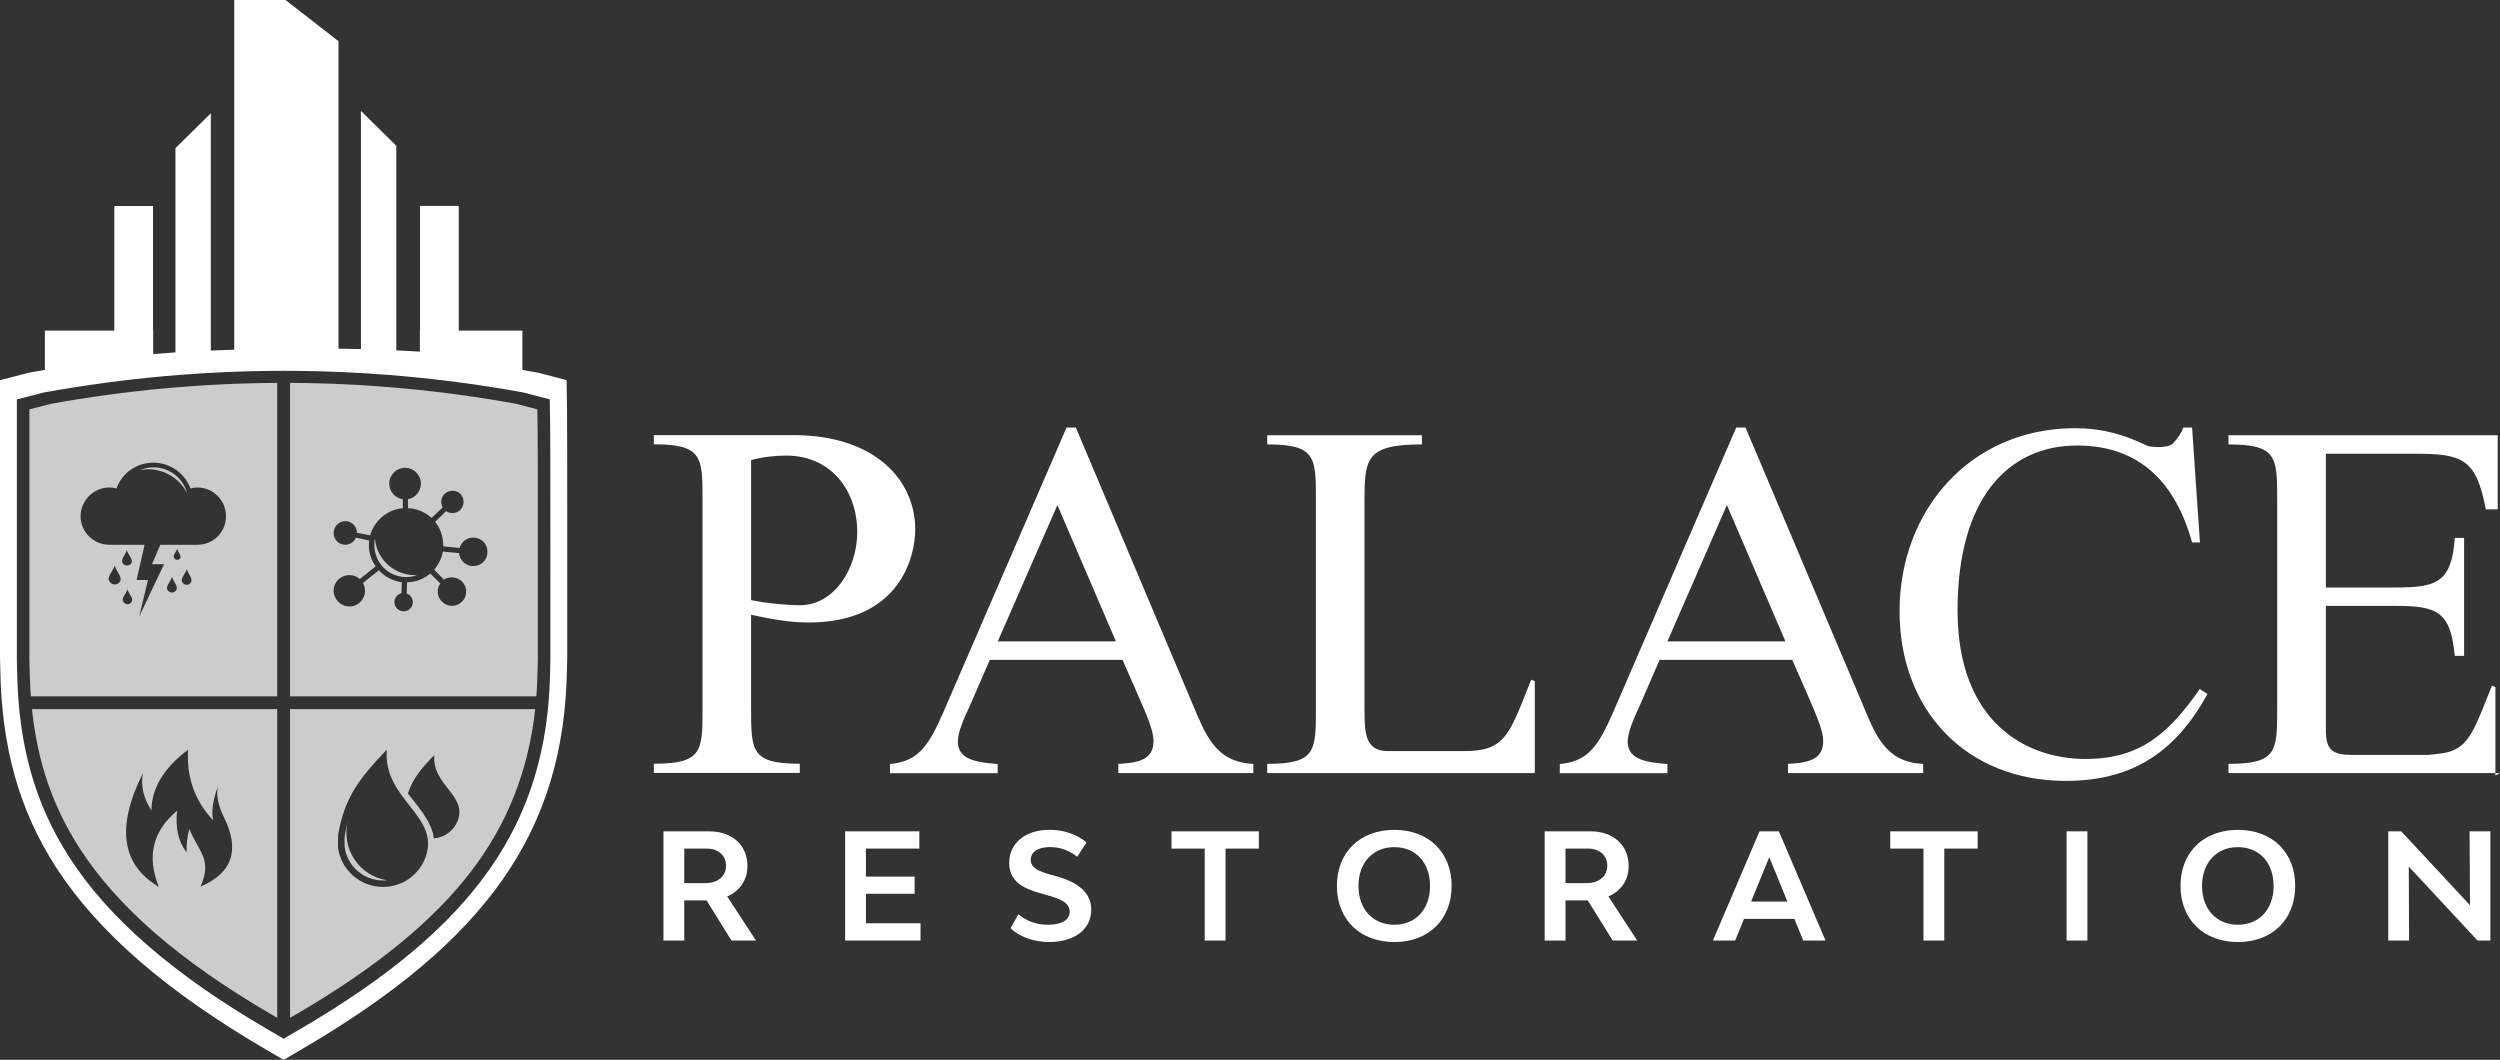
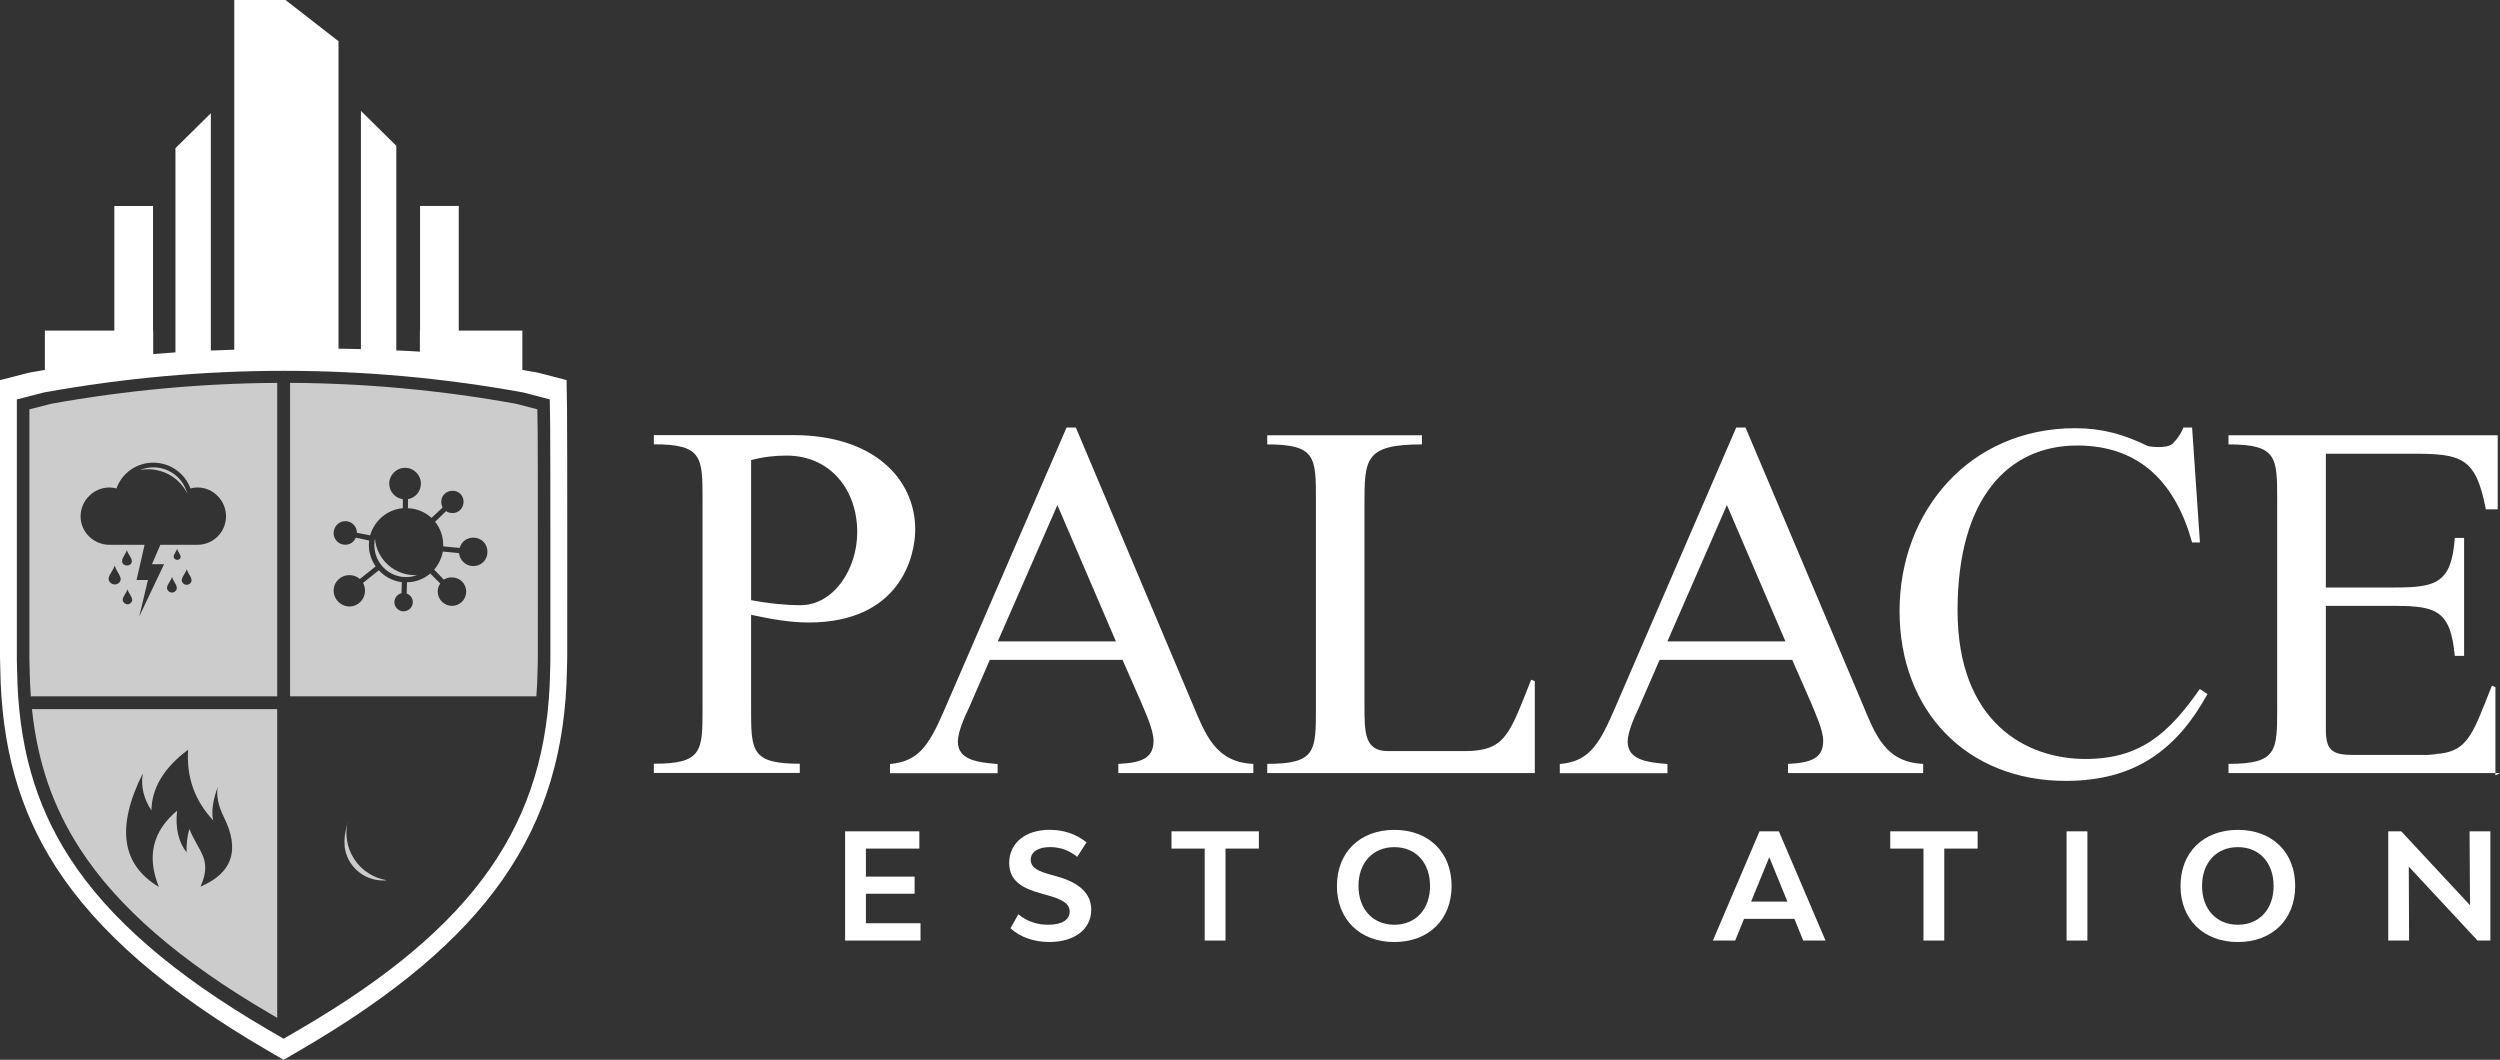
<svg xmlns="http://www.w3.org/2000/svg" id="Layer_1" width="1170" height="496" viewBox="0 0 1170 496">
  <rect x="0" y="0" width="1170" height="496" fill="#333333" stroke="none" />
  <path d="M265.37,191.43l-.21-13.55-13.33-3.46c-2.45-.45-4.9-.88-7.36-1.3v-18.41h-29.77v-58.32h-18.12v58.32h-.07v9.86c-3.61-.24-7.29-.43-11.04-.57v-95.77l-16.56-16.33v111.47c-3.47-.1-6.95-.14-10.49-.19V19.3L133.62,0h-23.98v163.67c-3.68.1-7.29.24-10.97.38V53.01l-16.56,16.33v95.58c-3.47.24-6.95.48-10.42.77v-10.97h-.07v-58.32h-18.12v58.32H21v18.4c-2.48.42-4.95.85-7.43,1.3l-13.57,3.49v129.86c0,1.6.04,3.28.13,5.14.56,36.72,8.85,66.26,26.07,92.95,19.47,30.18,51.6,58.08,98.21,85.29l8.32,4.86,8.32-4.86c87-50.79,123.03-102.36,124.28-177.94.09-2.03.13-3.77.13-5.44,0-4.35.06-106.82-.09-116.33ZM257.58,309.08c0,1.57-.04,3.2-.12,5.11-1.18,71.09-35.06,119.6-116.9,167.37l-7.83,4.57-7.82-4.57c-43.85-25.6-74.07-51.84-92.38-80.22-16.2-25.11-23.99-52.9-24.52-87.43-.08-1.75-.12-3.33-.12-4.84v-122.14l12.76-3.28c74.65-13.47,150.05-13.47,224.1,0l12.54,3.26.2,12.75c.14,8.95.09,105.33.09,109.42Z" fill="#fff" />
  <g opacity=".75">
    <path d="M14.96,331.88c2.61,24.86,9.77,45.66,22.39,65.23,17.63,27.33,46.82,52.65,89.25,77.41l3.13,1.83v-144.48H14.96ZM93.83,414.93c5.77-12.85-1.01-16.31-5.2-26.99-1.01,3.46-1.44,7.07-1.3,10.97-3.75-4.76-5.34-11.26-4.47-19.49-11.4,9.53-14.29,21.36-8.52,35.65-17.46-10.39-20.06-28-7.51-53.11-1.01,6.06.43,11.84,4.04,17.32.14-10.39,5.77-19.92,17.18-28.43-.87,12.7,3.03,23.82,11.69,33.05-.87-4.19-.14-9.38,2.17-15.59-.72,3.9.14,8.52,2.74,13.86,7.79,15.44,4.19,26.41-10.83,32.76Z" fill="#fff" />
  </g>
  <g opacity=".75">
    <path d="M71.75,218.73c-2.2,0-4.39.47-6.27,1.25,9.1-1.73,18.2,2.82,22.27,11.14l-.63-1.73c-2.35-6.43-8.47-10.67-15.37-10.67Z" fill="#fff" />
    <path d="M23.86,188.98l-10.11,2.6v117.01c0,1.42.04,2.92.12,4.68.07,4.29.25,8.52.55,12.61h115.31v-146.69c-35.25.19-70.85,3.48-105.87,9.79ZM55.75,272.69c-1.1,1.1-2.98,1.1-4.08,0-2.35-2.2.94-4.86,2.04-8,.78,3.14,4.24,5.8,2.04,8ZM61.24,282.1c-.78.94-2.2.94-3.14,0-1.88-1.73.78-3.92,1.57-6.27.63,2.35,3.45,4.55,1.57,6.27ZM59.35,257.47c.78,2.51,3.61,4.71,1.73,6.59-.94.78-2.35.78-3.29,0-1.88-1.88.78-4.08,1.57-6.59ZM82.1,276.61c-.94.94-2.35.94-3.29,0-1.88-1.88.78-3.92,1.73-6.59.63,2.51,3.45,4.71,1.57,6.59ZM84.14,261.55c-.78.63-1.73.63-2.35,0-1.41-1.25.47-2.82,1.1-4.71.47,1.88,2.51,3.45,1.25,4.71ZM89,273c-.94.94-2.35.94-3.29,0-1.88-1.88.78-3.92,1.73-6.59.63,2.51,3.45,4.71,1.57,6.59ZM92.45,254.96h-17.41l-3.92,9.1h5.65l-11.61,24.47,4.08-17.1h-5.33l3.76-16.47h-16.47c-7.37,0-13.49-5.96-13.49-13.33s6.12-13.49,13.49-13.49c1.1,0,2.2.16,3.29.47,2.51-7.06,9.25-12.08,17.25-12.08s14.75,5.02,17.41,12.08c.94-.31,2.04-.47,3.29-.47,7.37,0,13.33,6.12,13.33,13.49s-5.96,13.33-13.33,13.33Z" fill="#fff" />
  </g>
  <g opacity=".75">
    <path d="M175.5,252.23c-.3.91-.3,1.97-.3,2.87,0,8.32,6.66,14.97,14.82,14.97,1.82,0,3.48-.3,5.14-.91-10.13.45-18.76-6.96-19.66-16.94Z" fill="#fff" />
    <path d="M251.63,201.73l-.16-10.17-9.93-2.58c-34.84-6.33-70.4-9.63-105.78-9.8v146.69h115.26c.31-4.04.5-8.19.57-12.41.08-1.86.12-3.41.12-4.87,0-4.26.05-98.23-.08-106.86ZM221.49,264.93c-3.48,0-6.35-2.72-6.66-6.05l-7.56-.76c-.6,3.18-2.12,6.2-4.08,8.47l4.54,4.69c1.06-.76,2.42-1.06,3.78-1.06,3.63,0,6.66,2.87,6.66,6.66s-3.03,6.66-6.66,6.66-6.66-3.03-6.66-6.66c0-1.51.45-2.72,1.21-3.78l-4.69-4.69c-2.87,2.42-6.66,4.08-10.89,4.08l-.15,5.29c1.66.6,2.87,2.12,2.87,4.08,0,2.27-1.97,4.24-4.39,4.24-2.27,0-4.24-1.97-4.24-4.24,0-1.97,1.36-3.78,3.33-4.24l.15-5.14c-4.24-.6-8.02-2.57-10.74-5.6l-7.41,5.9c.61,1.21.91,2.42.91,3.63,0,4.08-3.18,7.41-7.26,7.41s-7.41-3.33-7.41-7.41,3.33-7.26,7.41-7.26c1.82,0,3.48.61,4.84,1.82l7.41-5.9c-1.97-2.87-3.18-6.2-3.18-9.98,0-.76.15-1.51.15-2.12l-6.2-1.36c-.91,1.97-2.72,3.33-4.99,3.33-3.03,0-5.45-2.42-5.45-5.45s2.42-5.6,5.45-5.6,5.45,2.42,5.45,5.45l6.2,1.21c1.97-6.96,8.02-12.1,15.28-12.71v-4.24c-3.63-.45-6.35-3.63-6.35-7.26,0-4.08,3.33-7.41,7.41-7.41s7.41,3.33,7.41,7.41c0,3.63-2.57,6.66-6.05,7.26v4.24c4.24.15,8.02,1.82,11.04,4.54l5.14-4.84c-.3-.76-.6-1.66-.6-2.72,0-2.87,2.27-5.14,5.29-5.14s5.14,2.27,5.14,5.14c0,3.03-2.27,5.29-5.14,5.29-1.21,0-2.12-.3-3.03-.91l-5.14,4.99c2.42,3.03,3.78,6.81,3.78,10.89v.6l7.71.76c.76-2.87,3.33-4.84,6.35-4.84,3.78,0,6.66,2.87,6.66,6.66s-2.87,6.66-6.66,6.66Z" fill="#fff" />
  </g>
  <g opacity=".75">
    <path d="M165.79,402.08c-3.5-5.37-4.5-11.87-3-17.99-.5,2.12-1,4.25-1.37,6.62-.25,1.87-.25,3.75-.12,5.62,1.12,9,8.87,15.74,17.99,15.74.5,0,1.12,0,1.75-.12-6.25-1-11.87-4.62-15.24-9.87Z" fill="#fff" />
-     <path d="M135.76,331.88v144.47l3.11-1.81c37.07-21.64,63.72-43.41,81.47-66.56,17.09-22.29,26.97-47.21,30.13-76.09h-114.71ZM199.16,401.2c-3,8.12-10.75,13.87-19.87,13.87-10.87,0-19.74-8-21.12-18.49,0-2.12,0-4.25.12-6.25,3.12-17.74,10.5-26.62,22.74-39.49-2,23.37,25.24,30.86,18.12,50.36ZM214.28,383.96c-1.75,4.62-6,8-11.25,8.37-.12-1-.25-2-.62-3-2-6.75-7.37-12.5-11.5-17.99,2.37-7.12,6.37-11.87,12.37-17.99-1.25,14.12,15.37,18.74,11,30.61Z" fill="#fff" />
  </g>
  <path d="M638.58,330.72c0,11.95,0,20.79,10.92,20.79h35.85c19.38,0,21.02-7.9,31.24-33.42l1.7.68v43.01h-125.23v-4.29c22.79,0,22.79-5.97,22.79-26.02v-97.47c0-20.04,0-26.02-22.79-26.02v-4.29h72.4v4.29c-26.89,0-26.89,6.91-26.89,28.44v94.35-.06ZM838.68,308.82h-61.98l-9.66,22.22c-1.89,4.05-5.3,11.45-5.3,16,0,8.84,9.66,9.77,18.62,10.52v4.29h-50.37v-4.29c12.62-1.18,17.67-7.41,24.93-24.15l57.63-133.31h4.36l54.6,129.02c6,14.31,10.6,27.63,28.53,28.38v4.29h-63.25v-4.29c10.42-.5,16.47-2.43,16.47-10.77,0-5.23-3.91-13.38-5.81-18.11l-8.71-19.85-.06.06ZM808.19,236.37l-27.84,63.79h55.23l-27.39-63.79ZM1017.06,207.43c-3.03,2.99-11.74,1.37-11.74,1.37-11.36-5.54-21.59-8.4-34.15-8.4-49.23,0-82.18,38.65-82.18,85.52s31.5,79.54,77.77,79.54c31.69,0,51.57-13.88,66.34-40.64l-3.6-2.36c-14.52,20.79-27.84,32.74-53.53,32.74-27.58,0-59.84-16.99-59.84-69.52s23.73-77.18,55.99-77.18c30.05,0,46.27,18.36,53.78,45.37h3.66l-3.66-53.77h-4.1s-1.2,3.73-4.73,7.22v.12ZM351.51,331.41c0,20.04,0,26.02,22.79,26.02v4.29h-68.3v-4.29c22.79,0,22.79-5.91,22.79-26.02v-97.46c0-20.04,0-26.02-22.79-26.02v-4.29h65.39c37.81,0,56.94,20.79,56.94,44.19,0,12.45-7.01,43.5-49.93,43.5-8.96,0-17.93-1.68-26.89-3.61v43.69ZM351.51,280.87c6.82,1.37,15.78,2.36,23.04,2.36,15.72,0,26.64-16.99,26.64-34.17,0-19.61-12.37-35.85-33.2-35.85-5.55,0-11.17.68-16.47,2.12v65.54ZM525.28,308.82h-62.05l-9.66,22.22c-1.96,4.05-5.3,11.45-5.3,16,0,8.84,9.66,9.77,18.62,10.52v4.29h-50.37v-4.29c12.56-1.18,17.67-7.41,24.93-24.15l57.69-133.31h4.36l54.47,129.02c6.06,14.31,10.67,27.63,28.59,28.38v4.29h-63.18v-4.29c10.42-.5,16.47-2.43,16.47-10.77,0-5.23-3.85-13.38-5.81-18.11l-8.71-19.85-.06.06ZM522.25,300.17l-27.39-63.79-27.9,63.79h55.29ZM1167.85,362.91v-41.33l-1.64-.68c-9.78,24.52-11.36,32.11-29.98,32.11l4.73.31h-39.39c-10.16,0-13.07-2.12-13.07-11.95v-57.82h32.25c19.63,0,26.13,2.36,28.09,23.4h4.36v-55.21h-4.36c-1.45,21.29-8.96,23.21-28.09,23.21h-32.25v-62.61h40.97c22.72,0,29.29,1.87,33.9,26.02h5.55v-34.67h-125.99v4.29c22.79,0,22.79,5.97,22.79,26.02v97.47c0,20.04,0,26.02-22.79,26.02v4.29h127.06" fill="#fff" />
-   <path d="M330.67,421.39h-10.43v18.79h-9.74v-51.11h21.41c10.77,0,17.89,6.49,17.89,16.16,0,6.63-3.52,11.74-9.46,14.3l13.47,20.65h-11.47l-11.67-18.79ZM320.24,413.3h9.88c5.8,0,9.67-3.25,9.67-8.08s-3.59-8.08-8.98-8.08h-10.57v16.16Z" fill="#fff" />
  <path d="M430.8,432.09v8.08h-35.29v-51.11h34.74v8.08h-25v13.12h22.79v8.01h-22.79v13.81h25.55Z" fill="#fff" />
  <path d="M472.92,434.44l3.66-6.56c4.35,3.59,9.19,4.9,13.88,4.9,6.42,0,10.15-2.21,10.15-6.15,0-4.14-4.28-5.94-10.7-7.74l-2.9-.83c-8.43-2.28-14.71-5.8-14.71-14.16,0-9.32,7.53-15.54,18.92-15.54,6.56,0,12.36,1.93,17.27,5.87l-4.35,6.77c-3.8-3.04-7.87-4.56-12.85-4.56-5.39,0-8.91,2.28-8.91,5.87,0,4.08,4.07,5.53,9.12,6.98l2.97.83c7.87,2.14,16.23,6.42,16.23,15.61s-7.87,15.13-19.62,15.13c-7.04,0-13.61-2.21-18.16-6.42Z" fill="#fff" />
  <path d="M589.15,397.14h-15.61v43.03h-9.74v-43.03h-15.54v-8.08h40.89v8.08Z" fill="#fff" />
  <path d="M625.68,414.62c0-15.75,10.77-26.24,26.87-26.24s26.8,10.5,26.8,26.24-10.77,26.25-26.8,26.25-26.87-10.5-26.87-26.25ZM669.26,414.62c0-10.91-6.7-18.16-16.71-18.16s-16.78,7.25-16.78,18.16,6.77,18.16,16.78,18.16,16.71-7.25,16.71-18.16Z" fill="#fff" />
-   <path d="M743.08,421.39h-10.43v18.79h-9.74v-51.11h21.41c10.77,0,17.89,6.49,17.89,16.16,0,6.63-3.52,11.74-9.46,14.3l13.47,20.65h-11.47l-11.67-18.79ZM732.65,413.3h9.88c5.8,0,9.67-3.25,9.67-8.08s-3.59-8.08-8.98-8.08h-10.57v16.16Z" fill="#fff" />
-   <path d="M839.76,430.02h-23.55l-4.14,10.15h-10.43l21.82-51.11h9.05l21.83,51.11h-10.43l-4.14-10.15ZM836.51,421.94l-8.49-20.79-8.5,20.79h16.99Z" fill="#fff" />
+   <path d="M839.76,430.02h-23.55l-4.14,10.15h-10.43l21.82-51.11h9.05l21.83,51.11h-10.43l-4.14-10.15ZM836.51,421.94l-8.49-20.79-8.5,20.79Z" fill="#fff" />
  <path d="M925.53,397.14h-15.61v43.03h-9.74v-43.03h-15.54v-8.08h40.89v8.08Z" fill="#fff" />
  <path d="M967.16,389.06h9.74v51.11h-9.74v-51.11Z" fill="#fff" />
  <path d="M1020.48,414.62c0-15.75,10.77-26.24,26.87-26.24s26.8,10.5,26.8,26.24-10.77,26.25-26.8,26.25-26.87-10.5-26.87-26.25ZM1064.05,414.62c0-10.91-6.7-18.16-16.71-18.16s-16.78,7.25-16.78,18.16,6.77,18.16,16.78,18.16,16.71-7.25,16.71-18.16Z" fill="#fff" />
  <path d="M1117.71,389.06h6.08l32.18,34.6-.21-34.6h9.74v51.11h-6.01l-32.18-34.6.14,34.6h-9.74v-51.11Z" fill="#fff" />
</svg>